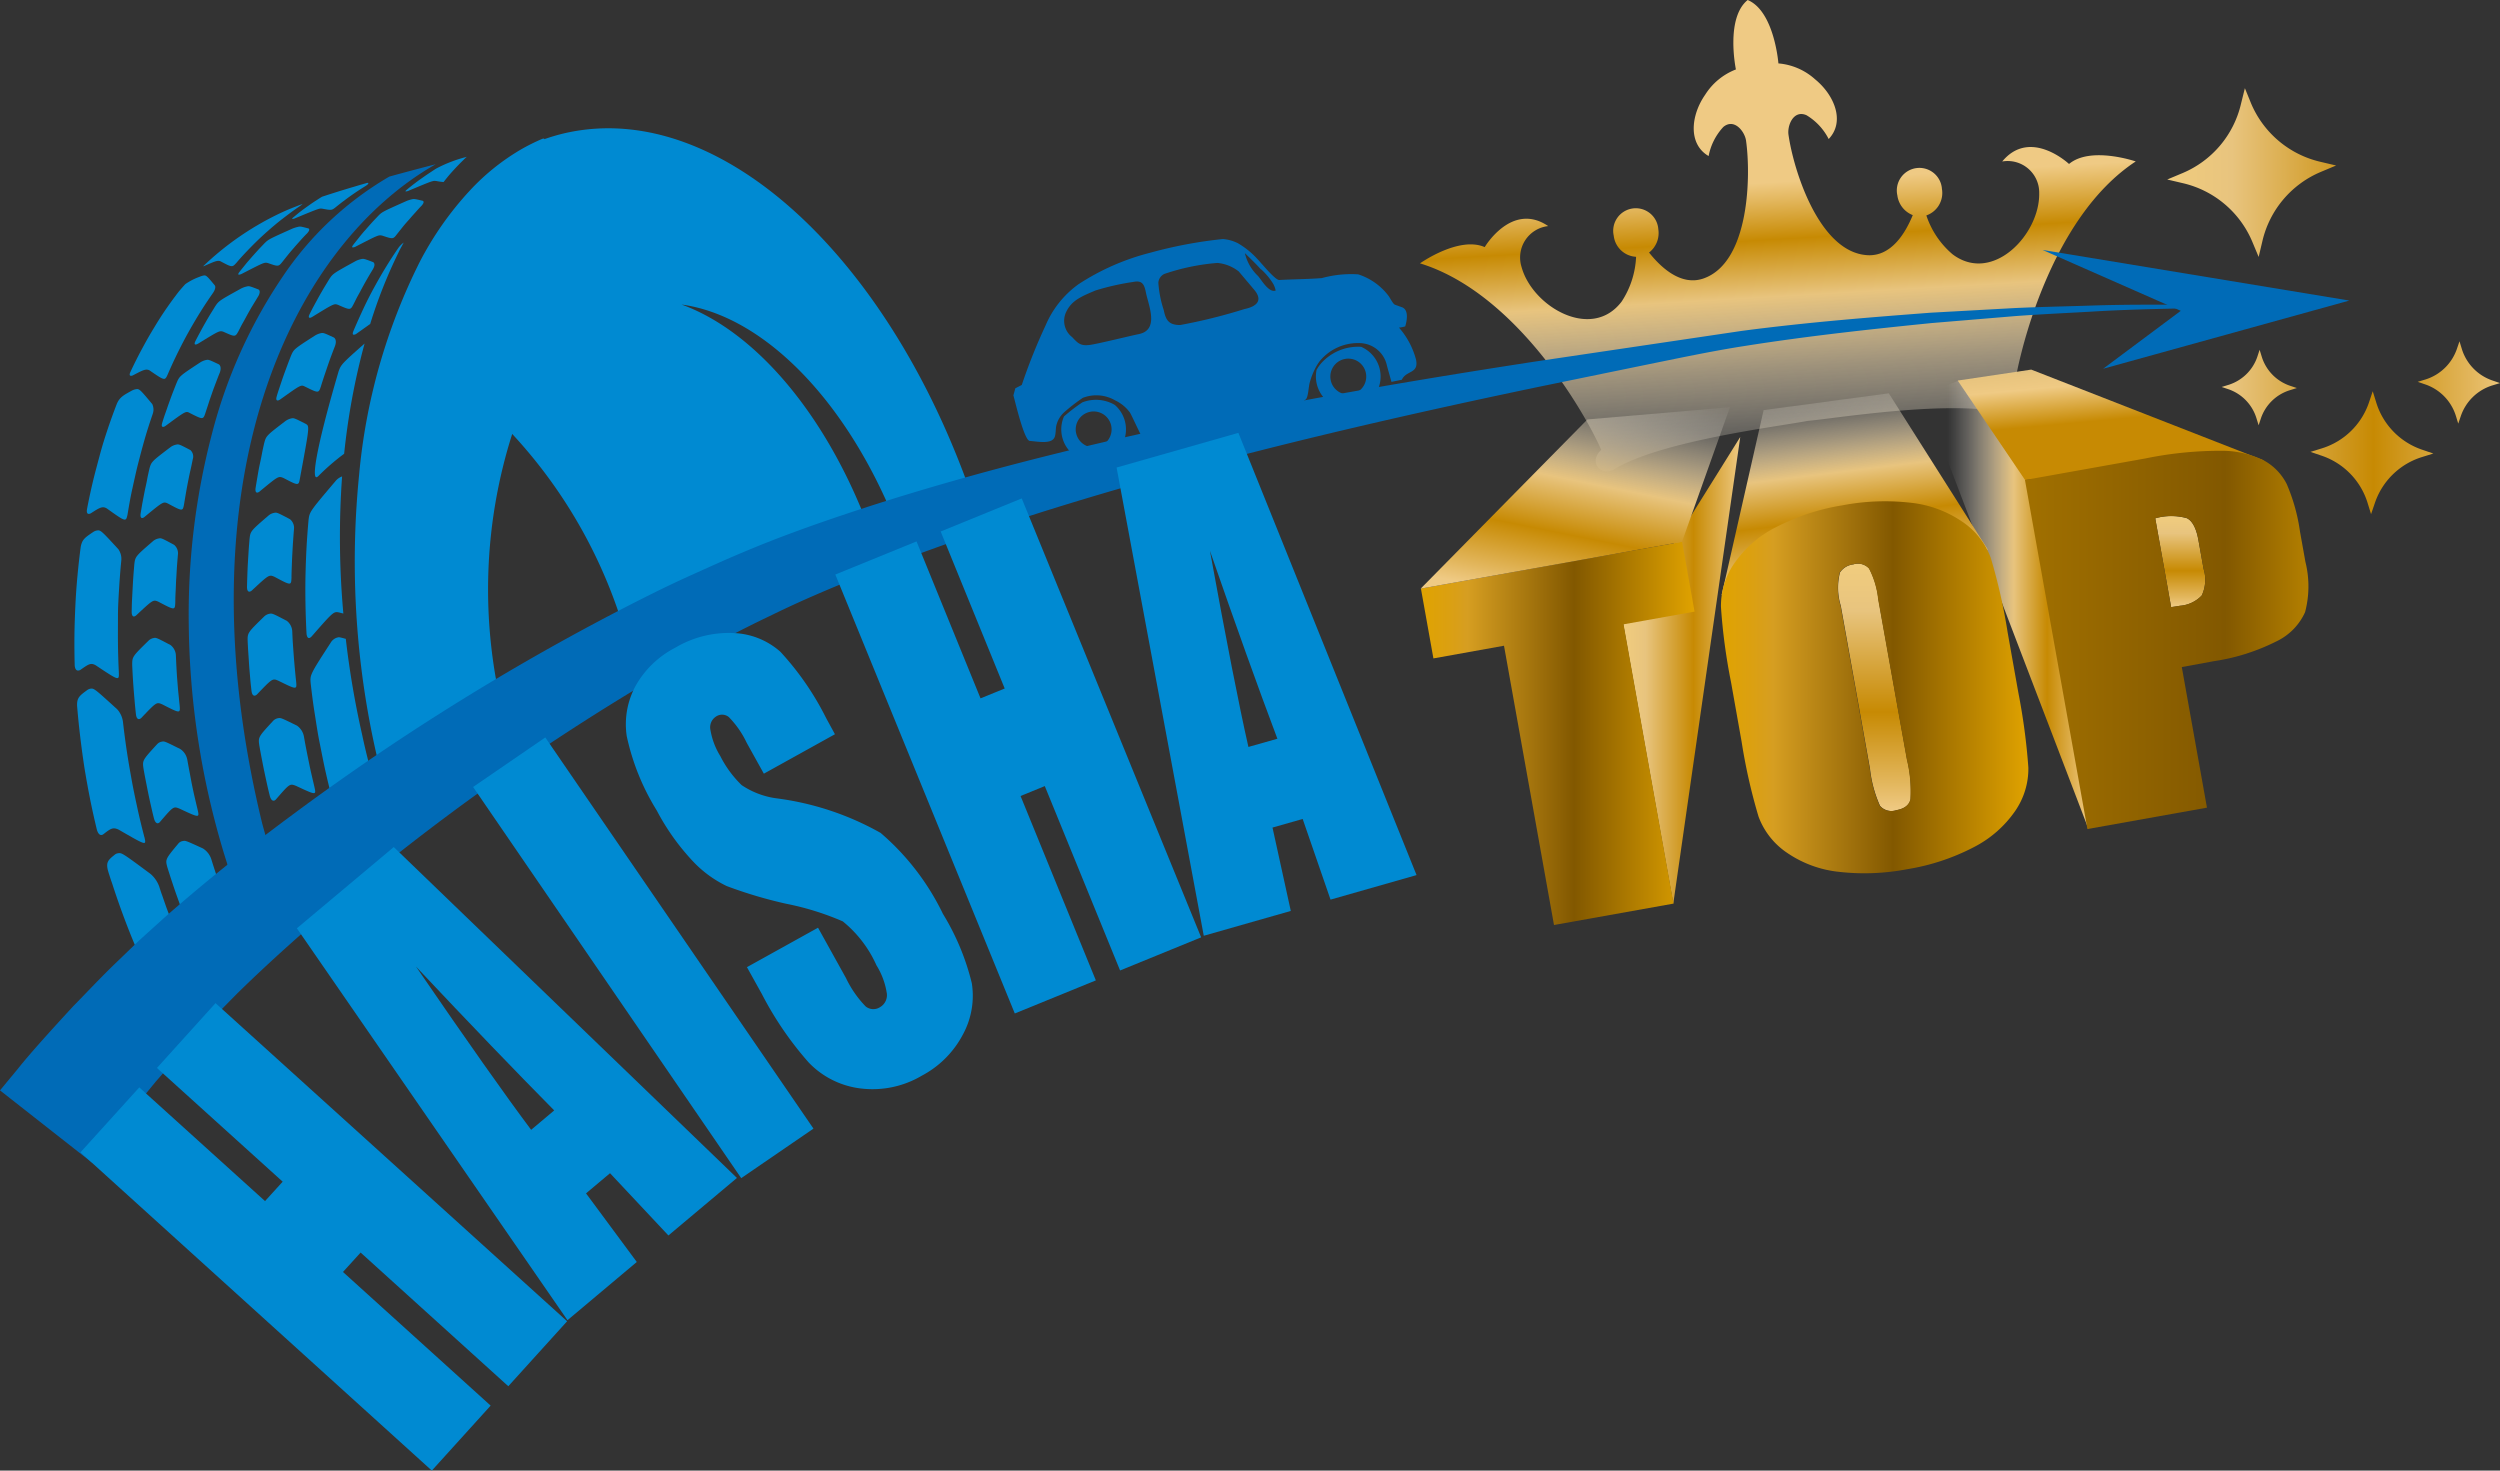
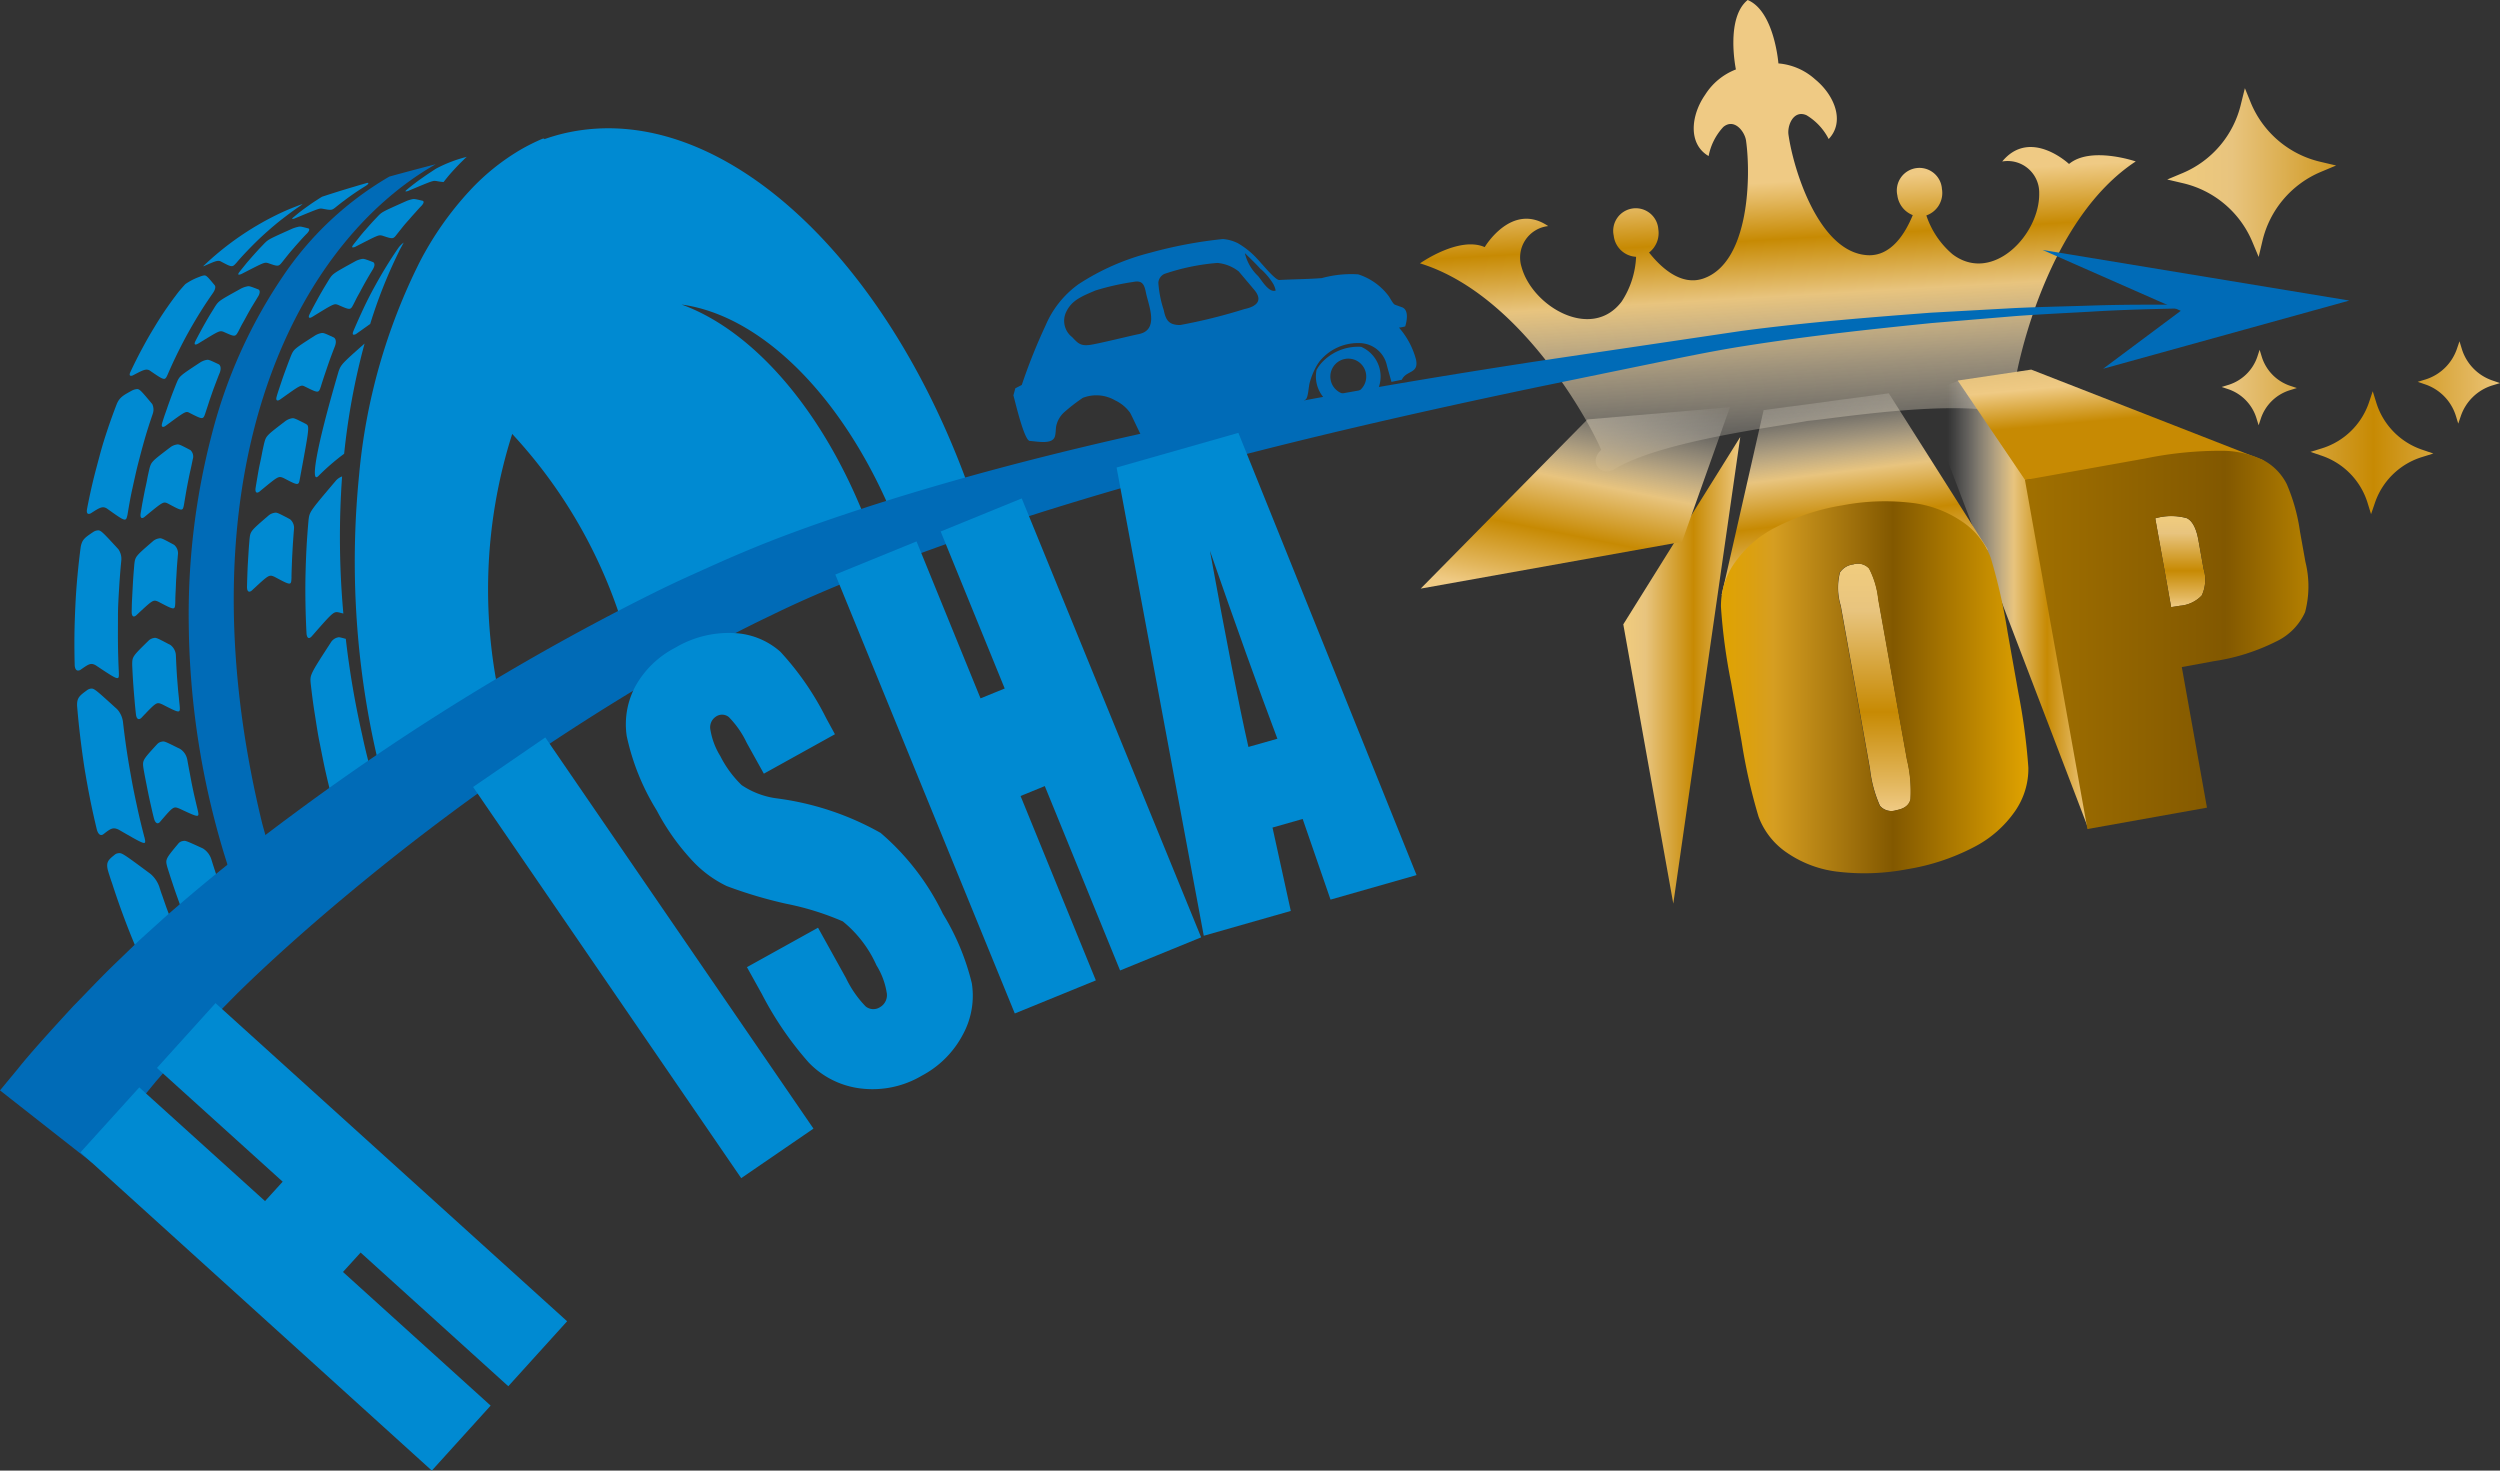
<svg xmlns="http://www.w3.org/2000/svg" xmlns:xlink="http://www.w3.org/1999/xlink" id="logo" width="85" height="50" viewBox="0 0 85 50">
  <rect x="0" y="0" width="85" height="50" fill="#333333" stroke="none" />
  <defs>
    <linearGradient id="linear-gradient" x1="0.55" y1="1.028" x2="0.486" y2="0.286" gradientUnits="objectBoundingBox">
      <stop offset="0" stop-color="#f2f2f3" stop-opacity="0" />
      <stop offset="0.06" stop-color="#f1efea" stop-opacity="0.071" />
      <stop offset="0.18" stop-color="#efe6d4" stop-opacity="0.271" />
      <stop offset="0.35" stop-color="#ecd7af" stop-opacity="0.58" />
      <stop offset="0.55" stop-color="#e8c47e" />
      <stop offset="0.71" stop-color="#c78a03" />
      <stop offset="0.82" stop-color="#e3b75e" />
      <stop offset="0.87" stop-color="#efca84" />
      <stop offset="1" stop-color="#efca84" />
    </linearGradient>
    <linearGradient id="linear-gradient-2" x1="0.5" x2="0.5" y2="1" gradientUnits="objectBoundingBox">
      <stop offset="0.01" stop-color="#f0cc7e" />
      <stop offset="0.19" stop-color="#e8c47e" />
      <stop offset="0.6" stop-color="#c78a03" />
      <stop offset="0.89" stop-color="#e3b75e" />
      <stop offset="1" stop-color="#efca84" />
    </linearGradient>
    <linearGradient id="linear-gradient-3" x1="0.5" y1="0" x2="0.5" y2="1" xlink:href="#linear-gradient-2" />
    <linearGradient id="linear-gradient-4" x1="0" y1="0.5" x2="1" y2="0.5" xlink:href="#linear-gradient-2" />
    <linearGradient id="linear-gradient-5" x1="0" y1="0.604" x2="1.009" y2="0.604" xlink:href="#linear-gradient-2" />
    <linearGradient id="linear-gradient-6" y1="0.5" x2="1" y2="0.5" gradientUnits="objectBoundingBox">
      <stop offset="0.15" stop-color="#f2f2f3" stop-opacity="0" />
      <stop offset="0.19" stop-color="#f1efea" stop-opacity="0.071" />
      <stop offset="0.28" stop-color="#efe6d4" stop-opacity="0.271" />
      <stop offset="0.4" stop-color="#ecd7af" stop-opacity="0.58" />
      <stop offset="0.55" stop-color="#e8c47e" />
      <stop offset="0.75" stop-color="#c78a03" />
      <stop offset="0.93" stop-color="#e3b75e" />
      <stop offset="1" stop-color="#efca84" />
    </linearGradient>
    <linearGradient id="linear-gradient-7" x1="0.29" y1="-0.345" x2="0.493" y2="0.455" gradientUnits="objectBoundingBox">
      <stop offset="0" stop-color="#f2f2f3" stop-opacity="0" />
      <stop offset="0.05" stop-color="#f0ebe0" stop-opacity="0.161" />
      <stop offset="0.16" stop-color="#edddbe" stop-opacity="0.459" />
      <stop offset="0.25" stop-color="#ebd2a2" stop-opacity="0.69" />
      <stop offset="0.33" stop-color="#e9cb8f" stop-opacity="0.859" />
      <stop offset="0.4" stop-color="#e8c682" stop-opacity="0.961" />
      <stop offset="0.44" stop-color="#e8c47e" />
      <stop offset="0.6" stop-color="#efca84" />
      <stop offset="1" stop-color="#c78a03" />
    </linearGradient>
    <linearGradient id="linear-gradient-8" y1="0.5" x2="1" y2="0.5" gradientUnits="objectBoundingBox">
      <stop offset="0" stop-color="#e0a300" />
      <stop offset="0.1" stop-color="#dba011" />
      <stop offset="0.17" stop-color="#d69e21" />
      <stop offset="0.56" stop-color="#825800" />
      <stop offset="0.99" stop-color="#dea100" />
      <stop offset="1" stop-color="#e0a300" />
    </linearGradient>
    <linearGradient id="linear-gradient-9" y1="0.5" x2="1" y2="0.5" gradientUnits="objectBoundingBox">
      <stop offset="0" stop-color="#a17000" />
      <stop offset="0.56" stop-color="#825800" />
      <stop offset="0.99" stop-color="#dea100" />
      <stop offset="1" stop-color="#e0a300" />
    </linearGradient>
    <linearGradient id="linear-gradient-10" x1="0.832" y1="-0.32" x2="0.363" y2="1.044" xlink:href="#linear-gradient-6" />
    <linearGradient id="linear-gradient-12" x1="0.32" y1="-0.224" x2="0.502" y2="0.9" xlink:href="#linear-gradient-6" />
    <linearGradient id="linear-gradient-13" x1="0" y1="0.5" x2="1" y2="0.5" xlink:href="#linear-gradient-8" />
  </defs>
  <path id="パス_76" data-name="パス 76" d="M638.866,5.489s-1.532-.528-2.268.086c0,0-1.318-1.239-2.272-.084a1.073,1.073,0,0,1,1.258,1.083c.021,1.4-1.587,3.091-2.943,2.074a2.958,2.958,0,0,1-.894-1.323.808.808,0,0,0,.53-.9.768.768,0,1,0-1.516.218.834.834,0,0,0,.524.671c-.254.621-.733,1.4-1.526,1.363-1.657-.079-2.531-2.9-2.7-4.1-.044-.316.173-.851.612-.66a2,2,0,0,1,.755.81c.564-.589.2-1.493-.467-2.035a2.124,2.124,0,0,0-1.242-.536S626.58.38,625.672,0h0c-.764.619-.4,2.361-.4,2.361a2.15,2.15,0,0,0-1.046.861c-.488.7-.587,1.675.118,2.084a2,2,0,0,1,.5-.989c.369-.307.727.151.772.463.17,1.2.119,4.148-1.452,4.69-.751.258-1.429-.359-1.845-.884a.834.834,0,0,0,.315-.789.768.768,0,1,0-1.516.218.808.808,0,0,0,.76.716,3.005,3.005,0,0,1-.489,1.519c-1.019,1.355-3.037.177-3.405-1.172a1.075,1.075,0,0,1,.906-1.391c-1.239-.843-2.159.715-2.159.715-.877-.385-2.2.552-2.2.552,3.344,1.026,5.7,5.262,6.162,6.343-.451.413,0,.922.44.659,1.6-.979,5.673-1.466,6.573-1.645h0c.914-.079,4.963-.746,6.771-.252.5.131.789-.484.237-.755C634.86,12.131,635.943,7.409,638.866,5.489Z" transform="translate(-566.251)" fill="url(#linear-gradient)" />
  <path id="パス_77" data-name="パス 77" d="M931.39,222.565l.541,3.02c.117-.016.217-.031.3-.046a1.141,1.141,0,0,0,.74-.349,1.257,1.257,0,0,0,.062-.907l-.175-.975q-.109-.608-.394-.747A1.986,1.986,0,0,0,931.39,222.565Z" transform="translate(-858.112 -204.942)" fill="url(#linear-gradient-2)" />
  <path id="パス_78" data-name="パス 78" d="M795.492,244.258a2.9,2.9,0,0,0-.31-1.038.515.515,0,0,0-.539-.142.631.631,0,0,0-.454.275,2.089,2.089,0,0,0,.028,1.134l.993,5.543a4.2,4.2,0,0,0,.34,1.256.514.514,0,0,0,.559.149q.415-.074.481-.374a4.554,4.554,0,0,0-.122-1.348Z" transform="translate(-731.629 -223.889)" fill="url(#linear-gradient-3)" />
  <path id="パス_79" data-name="パス 79" d="M701.33,194.722l1.7,9.495,2.277-15.867Z" transform="translate(-646.138 -173.494)" fill="url(#linear-gradient-4)" />
  <path id="パス_80" data-name="パス 80" d="M137.372,148.07c-.794.7-.8.72-.884.947-.822,2.807-.907,3.689-.731,3.592a.222.222,0,0,0,.047-.036,7.54,7.54,0,0,1,.873-.755A23.422,23.422,0,0,1,137.372,148.07Z" transform="translate(-124.976 -136.39)" fill="#008ad2" />
  <path id="パス_81" data-name="パス 81" d="M153.62,104.858c.052-.107.11-.205.163-.308a.8.8,0,0,0-.2.209c-.145.211-.285.428-.421.651s-.266.452-.394.686-.249.473-.364.72-.229.5-.335.752c-.059.158.044.112.079.1a.473.473,0,0,0,.042-.028l.454-.323a16.61,16.61,0,0,1,.975-2.455Z" transform="translate(-140.057 -96.303)" fill="#008ad2" />
  <path id="パス_82" data-name="パス 82" d="M134.722,274.713a.369.369,0,0,0-.223.158c-.719,1.11-.719,1.11-.692,1.409.038.332.079.666.133,1s.1.666.168,1,.13.667.205,1,.158.665.241,1c.079.267.2.111.2.106.605-.85.605-.85.82-.806s.331.084.372.023c-.144-.528-.28-1.059-.394-1.6A30.547,30.547,0,0,1,135,274.76C134.781,274.7,134.769,274.7,134.722,274.713Z" transform="translate(-123.243 -253.039)" fill="#008ad2" />
  <path id="パス_83" data-name="パス 83" d="M151.707,347.2c-.289-.074-.289-.074-.342-.063a.3.3,0,0,0-.207.158c-.166.348-.275.578-.349.749.335-.254.67-.507,1.016-.762A.453.453,0,0,0,151.707,347.2Z" transform="translate(-138.912 -319.751)" fill="#231815" />
  <path id="パス_84" data-name="パス 84" d="M132.821,205.37a.521.521,0,0,0-.2.133c-.9,1.062-.9,1.062-.937,1.341-.028.316-.052.631-.069.947s-.028.639-.035.962-.006.647,0,.973.017.653.035.984c.006.074.039.237.173.1.75-.857.75-.857.947-.813.05.013.092.024.132.033a28.993,28.993,0,0,1-.043-4.659Z" transform="translate(-121.193 -189.17)" fill="#008ad2" />
  <path id="パス_85" data-name="パス 85" d="M71.859,363.769c.046.138.092.277.14.415s.1.276.147.413.1.274.153.412.15.2.223.119c.409-.523.409-.523.631-.442a3.3,3.3,0,0,0,.58.237c.074.008.1-.065.064-.176l-.008-.021c-.052-.137-.1-.275-.153-.413s-.1-.275-.147-.413-.095-.278-.14-.417-.09-.278-.133-.419a.682.682,0,0,0-.287-.371c-.59-.27-.59-.27-.684-.252a.246.246,0,0,0-.153.088c-.446.536-.446.536-.367.821C71.77,363.492,71.814,363.631,71.859,363.769Z" transform="translate(-66.03 -333.846)" fill="#008ad2" />
  <path id="パス_86" data-name="パス 86" d="M84.434,95.2c-.079-.221-.158-.443-.227-.663s-.143-.445-.211-.667-.131-.447-.192-.671c-2.818-11.571.928-19.589,5.9-22.42-.522.135-1.054.276-1.578.421A11.062,11.062,0,0,0,84.5,74.6a17.123,17.123,0,0,0-2.4,5.324,24.206,24.206,0,0,0-.794,6.537,27.7,27.7,0,0,0,.989,7.032q.092.334.192.668c.068.221.137.443.21.664s.149.44.228.661.158.437.245.655c.027.069.057.131.084.2q.588-.508,1.223-1.026A.655.655,0,0,0,84.434,95.2Z" transform="translate(-74.888 -65.196)" fill="#006bb7" />
  <path id="パス_87" data-name="パス 87" d="M153.7,86.479q.1-.118.209-.237c.071-.079.14-.158.213-.232.047-.05.114-.14.044-.173-.29-.069-.29-.069-.385-.047a1.09,1.09,0,0,0-.2.069c-.8.357-.8.357-.947.511-.073.079-.144.151-.215.23s-.14.158-.21.237-.137.158-.205.245-.134.166-.2.252c-.046.061-.038.073-.028.087a.2.2,0,0,0,.121-.032c.765-.394.765-.394.892-.368.37.123.37.123.5-.046.066-.084.133-.168.2-.252S153.627,86.559,153.7,86.479Z" transform="translate(-139.794 -79.01)" fill="#008ad2" />
  <path id="パス_88" data-name="パス 88" d="M110.4,181.121c-.028.125-.056.25-.079.376s-.052.252-.079.38-.048.254-.07.383-.043.256-.064.387c-.021.163.052.181.136.115l.01-.009c.631-.521.631-.521.8-.454.517.27.517.27.563.014.329-1.774.329-1.774.2-1.851-.406-.206-.406-.206-.507-.184a.537.537,0,0,0-.181.083C110.468,180.866,110.468,180.866,110.4,181.121Z" transform="translate(-101.419 -166.049)" fill="#008ad2" />
  <path id="パス_89" data-name="パス 89" d="M119.574,144.284c-.043.111-.087.223-.129.337s-.084.226-.125.342-.079.231-.118.348-.079.233-.112.352c-.039.14.024.158.106.106.006,0,.015-.01.021-.013.7-.5.7-.5.833-.434.465.23.465.23.543,0,.036-.118.074-.237.113-.353s.079-.232.118-.347.079-.229.122-.343.085-.226.129-.338c.046-.129.033-.237-.037-.285-.362-.168-.362-.168-.465-.144a.652.652,0,0,0-.185.079C119.673,144.051,119.673,144.051,119.574,144.284Z" transform="translate(-109.684 -132.179)" fill="#008ad2" />
  <path id="パス_90" data-name="パス 90" d="M133.172,113.6a.343.343,0,0,0,.047-.026c.732-.45.732-.45.868-.4.416.182.416.182.523-.023.052-.1.1-.205.158-.307s.108-.2.163-.3.111-.2.169-.3.114-.192.172-.287c.036-.064.087-.179.007-.237-.323-.122-.323-.122-.424-.1a.789.789,0,0,0-.189.072c-.757.417-.757.417-.887.615-.059.1-.117.192-.174.288s-.114.194-.169.293-.11.2-.164.3-.106.2-.158.306C133.038,113.655,133.161,113.607,133.172,113.6Z" transform="translate(-122.59 -102.807)" fill="#008ad2" />
-   <path id="パス_91" data-name="パス 91" d="M113.182,310.574c-.028-.142-.054-.286-.079-.428a.58.58,0,0,0-.237-.378c-.552-.271-.552-.271-.649-.252a.3.3,0,0,0-.163.09c-.51.552-.51.552-.468.843.025.142.051.285.079.428s.054.284.084.425.061.285.092.428.065.283.1.425c.05.186.141.195.207.123.473-.545.473-.545.686-.462.687.321.687.321.626.043-.033-.143-.067-.286-.1-.429s-.063-.285-.092-.428S113.21,310.719,113.182,310.574Z" transform="translate(-102.768 -285.096)" fill="#008ad2" />
  <path id="パス_92" data-name="パス 92" d="M107.954,223.189c0-.138.006-.275.011-.413s.01-.275.018-.411.014-.273.024-.408.019-.271.03-.406a.383.383,0,0,0-.133-.349c-.449-.237-.449-.237-.552-.214a.4.4,0,0,0-.175.085c-.62.533-.62.533-.65.806-.011.135-.023.27-.031.4s-.017.271-.025.406-.013.274-.018.41-.009.273-.012.411c0,.158.069.2.166.117.583-.541.583-.541.764-.466C107.942,223.462,107.942,223.462,107.954,223.189Z" transform="translate(-98.043 -203.548)" fill="#008ad2" />
  <path id="パス_93" data-name="パス 93" d="M123.2,353.421a.661.661,0,0,0-.291-.374c-.6-.273-.6-.273-.7-.255a.263.263,0,0,0-.158.089c-.456.543-.456.543-.376.831.043.14.088.279.133.42s.092.28.14.42c.022.066.046.132.069.2q.62-.5,1.278-1.011C123.269,353.633,123.235,353.527,123.2,353.421Z" transform="translate(-112.046 -324.957)" fill="#231815" />
-   <path id="パス_94" data-name="パス 94" d="M108.388,266.787c-.016-.143-.03-.285-.043-.427s-.025-.284-.036-.425-.021-.283-.031-.424-.016-.282-.022-.423a.479.479,0,0,0-.186-.369c-.5-.26-.5-.26-.6-.237a.345.345,0,0,0-.17.091c-.566.552-.566.552-.561.835.007.14.014.281.024.421s.018.282.028.424.024.282.035.424.028.283.044.424c.022.183.11.192.185.122.529-.552.529-.552.727-.468C108.413,267.066,108.413,267.066,108.388,266.787Z" transform="translate(-98.319 -243.611)" fill="#008ad2" />
  <path id="パス_95" data-name="パス 95" d="M175.517,68.154c-.084.056-.165.114-.247.171s-.163.118-.244.18-.158.124-.237.189c-.037.031-.042.039-.05.055l.01.009a.3.3,0,0,0,.118-.034c.8-.334.8-.334.918-.322a2.3,2.3,0,0,0,.25.036c.079-.1.158-.2.237-.29.182-.206.366-.394.552-.569l-.043.013a4.589,4.589,0,0,0-1.009.394C175.685,68.043,175.6,68.1,175.517,68.154Z" transform="translate(-160.954 -62.248)" fill="#008ad2" />
  <path id="パス_96" data-name="パス 96" d="M103.736,98.9c.357.124.357.124.493-.043.066-.084.134-.169.2-.251s.137-.163.207-.244.14-.158.21-.237.144-.158.216-.229c.048-.05.117-.141.05-.174-.28-.072-.28-.072-.372-.048a1.062,1.062,0,0,0-.2.067c-.789.354-.789.354-.941.507-.073.079-.146.151-.216.229s-.144.158-.212.237-.14.158-.207.243-.136.166-.2.25c-.046.061-.039.072-.029.087.025,0,.039.006.118-.031C103.614,98.871,103.614,98.871,103.736,98.9Z" transform="translate(-94.626 -89.956)" fill="#008ad2" />
  <path id="パス_97" data-name="パス 97" d="M58.456,275.6a.473.473,0,0,0-.181-.366c-.493-.26-.493-.26-.587-.237a.335.335,0,0,0-.166.09c-.552.541-.552.541-.552.826.006.139.013.278.021.417s.018.279.029.419.023.279.035.42.027.28.042.42c.022.181.107.192.182.122.518-.544.518-.544.71-.463.617.316.617.316.594.038-.016-.142-.028-.282-.043-.423s-.024-.281-.036-.421-.02-.281-.028-.421S58.462,275.744,58.456,275.6Z" transform="translate(-52.475 -253.301)" fill="#008ad2" />
  <path id="パス_98" data-name="パス 98" d="M62.038,193.58c.021-.129.043-.257.065-.386s.046-.254.071-.382.05-.252.079-.377.054-.25.079-.373a.3.3,0,0,0-.079-.316c-.394-.206-.394-.206-.494-.183a.489.489,0,0,0-.178.079c-.658.5-.658.5-.725.751-.028.125-.057.248-.079.374s-.054.25-.079.376-.049.252-.073.379-.043.256-.065.384c-.022.158.046.176.122.122l.019-.017c.631-.52.631-.52.789-.447C61.992,193.834,61.992,193.834,62.038,193.58Z" transform="translate(-55.779 -176.443)" fill="#008ad2" />
  <path id="パス_99" data-name="パス 99" d="M58.224,234.106c0-.138.006-.274.013-.41s.01-.271.019-.406.015-.27.024-.4.021-.269.032-.4a.377.377,0,0,0-.129-.346c-.439-.237-.439-.237-.539-.213a.4.4,0,0,0-.173.084c-.609.526-.609.526-.641.8-.011.133-.022.266-.032.4s-.017.268-.024.4-.014.269-.021.4-.009.271-.012.408c0,.154.065.2.158.115.573-.535.573-.535.749-.46C58.211,234.375,58.211,234.375,58.224,234.106Z" transform="translate(-52.264 -213.62)" fill="#008ad2" />
  <path id="パス_100" data-name="パス 100" d="M88.1,89.82c.4.213.4.213.544.054.158-.188.329-.368.5-.543s.346-.342.524-.5.363-.316.552-.461.378-.286.573-.419a.71.71,0,0,0,.1-.079c-.264.1-.5.193-.7.286a9.915,9.915,0,0,0-2.682,1.835.3.3,0,0,0,.046-.014C87.908,89.824,88,89.784,88.1,89.82Z" transform="translate(-80.606 -80.938)" fill="#008ad2" />
  <path id="パス_101" data-name="パス 101" d="M125.961,79.992a.158.158,0,0,0-.051.055l.009.01a.3.3,0,0,0,.114-.034c.8-.331.8-.331.906-.316.316.059.316.059.473-.068.079-.063.158-.126.241-.188s.162-.122.245-.18.164-.115.248-.17.17-.11.255-.163.1-.079.1-.1a.039.039,0,0,0-.021-.01h-.014c-.548.158-1.071.316-1.542.473-.079.049-.158.1-.237.151s-.167.113-.249.171-.164.118-.245.18S126.04,79.929,125.961,79.992Z" transform="translate(-115.977 -72.611)" fill="#008ad2" />
  <path id="パス_102" data-name="パス 102" d="M49.02,371.576c-.029-.063-.06-.124-.088-.188-.093-.205-.183-.413-.271-.622s-.175-.424-.259-.64c-.041-.1-.079-.207-.118-.309s-.079-.207-.115-.311l-.11-.316c-.037-.1-.072-.208-.106-.316a1.025,1.025,0,0,0-.293-.424c-.981-.727-.981-.727-1.121-.7a.206.206,0,0,0-.084.036c-.226.18-.316.256-.247.534.014.047.028.1.043.143.032.1.062.2.1.3a26.409,26.409,0,0,0,1.481,3.65c.084.106.158.1.215.075a1.53,1.53,0,0,1,.18-.133c.1-.1.2-.206.287-.3C48.667,371.907,48.848,371.739,49.02,371.576Z" transform="translate(-42.541 -338.736)" fill="#008ad2" />
  <path id="パス_103" data-name="パス 103" d="M55.976,122.117a.22.22,0,0,0,.036-.017c.316-.166.424-.222.544-.158.519.356.519.356.616.143q.163-.379.342-.743c.12-.243.243-.48.372-.71s.262-.457.4-.678.28-.434.427-.644c.035-.051.109-.176.065-.255-.3-.36-.3-.36-.425-.329a.72.72,0,0,0-.106.038,2.021,2.021,0,0,0-.473.245c-.074.079-.148.164-.219.248-.134.175-.267.352-.394.536q-.237.339-.451.7c-.147.237-.286.487-.421.738s-.264.51-.387.774C55.842,122.139,55.925,122.137,55.976,122.117Z" transform="translate(-51.472 -109.349)" fill="#008ad2" />
  <path id="パス_104" data-name="パス 104" d="M37.559,171.928c.291-.187.389-.251.54-.158.644.459.644.459.7.21.05-.3.1-.595.166-.889s.126-.581.2-.868.148-.568.228-.845.17-.552.262-.82a.438.438,0,0,0-.014-.339c-.443-.53-.443-.53-.581-.5a.4.4,0,0,0-.1.035c-.3.164-.428.232-.525.46-.108.279-.211.563-.308.852s-.189.581-.268.88-.163.6-.237.91-.139.619-.2.935C37.388,172.009,37.519,171.952,37.559,171.928Z" transform="translate(-34.464 -154.48)" fill="#008ad2" />
  <path id="パス_105" data-name="パス 105" d="M84.848,124.889c.4.181.4.181.512-.021.051-.1.1-.2.158-.3s.109-.2.165-.3.113-.2.17-.292.116-.193.175-.287c.065-.11.07-.2.013-.237-.316-.122-.316-.122-.412-.1a.789.789,0,0,0-.188.071c-.747.413-.747.413-.879.609-.059.1-.118.19-.176.286s-.114.194-.17.292-.111.2-.165.3-.107.2-.158.3c-.065.135.017.115.044.106a.31.31,0,0,0,.061-.03C84.713,124.847,84.713,124.847,84.848,124.889Z" transform="translate(-77.251 -113.609)" fill="#008ad2" />
  <path id="パス_106" data-name="パス 106" d="M32.294,233.3c.285-.2.361-.258.533-.158.789.525.789.525.782.252-.016-.323-.026-.647-.03-.968s0-.641,0-.959.02-.631.039-.947.043-.626.073-.934a.571.571,0,0,0-.1-.395c-.607-.66-.607-.66-.748-.631a.29.29,0,0,0-.092.038c-.3.2-.394.264-.44.525-.043.324-.079.653-.11.984s-.054.666-.07,1-.028.675-.032,1.016,0,.684.009,1.026C32.131,233.372,32.255,233.316,32.294,233.3Z" transform="translate(-29.568 -210.519)" fill="#008ad2" />
  <path id="パス_107" data-name="パス 107" d="M63.244,320.657c-.028-.142-.053-.284-.079-.425a.558.558,0,0,0-.237-.373c-.542-.271-.542-.271-.636-.252a.284.284,0,0,0-.158.089c-.5.545-.5.545-.459.833.025.142.051.282.079.423s.055.282.084.423.06.281.092.422.064.281.1.421c.049.184.139.193.2.122.463-.539.463-.539.671-.455.676.316.676.316.615.042-.034-.141-.067-.282-.1-.423s-.063-.282-.092-.424S63.271,320.8,63.244,320.657Z" transform="translate(-56.795 -294.39)" fill="#008ad2" />
  <path id="パス_108" data-name="パス 108" d="M34.1,301.776c.237-.184.32-.253.524-.152.93.537.93.537.879.287a.03.03,0,0,0-.006-.02c-.085-.325-.166-.652-.237-.981s-.141-.655-.2-.983-.117-.656-.166-.985-.092-.656-.129-.984a.789.789,0,0,0-.194-.427c-.794-.723-.794-.723-.925-.7a.247.247,0,0,0-.094.043c-.261.19-.36.262-.346.547q.043.523.106,1.047t.143,1.052c.058.35.12.7.19,1.052s.148.7.232,1.049C33.945,301.853,34.055,301.811,34.1,301.776Z" transform="translate(-30.584 -273.413)" fill="#008ad2" />
  <path id="パス_109" data-name="パス 109" d="M70.619,156.878c.453.23.453.23.532,0,.037-.118.079-.237.114-.349s.079-.231.118-.346.083-.227.126-.341.085-.224.131-.335c.047-.129.035-.237-.032-.283-.352-.167-.352-.167-.452-.144a.625.625,0,0,0-.183.079c-.7.461-.7.461-.8.692-.045.111-.088.222-.132.335s-.084.226-.125.339-.079.229-.121.345-.079.231-.114.349c-.054.185.073.122.088.114a.247.247,0,0,0,.035-.023C70.487,156.807,70.487,156.807,70.619,156.878Z" transform="translate(-64.167 -142.836)" fill="#008ad2" />
  <path id="パス_110" data-name="パス 110" d="M157.984,75.124a17.448,17.448,0,0,1,.316-9.453,16.9,16.9,0,0,1,3.987,7.317,52.808,52.808,0,0,1,6.591-3.131c.552-.212,1.114-.417,1.68-.618-1.42-4.024-3.893-7.022-6.5-7.968,2.861.394,5.721,3.388,7.375,7.667q1.288-.442,2.6-.847c-2.8-8.329-8.625-13.825-13.9-12.656a6.583,6.583,0,0,0-.746.216l.009-.011a.073.073,0,0,0-.041-.013l-.039.014a6.654,6.654,0,0,0-.729.364,7.6,7.6,0,0,0-1.736,1.4,11,11,0,0,0-1.7,2.427,20.206,20.206,0,0,0-2.058,7.248,29.535,29.535,0,0,0,.429,8.73c.163.812.363,1.616.59,2.409,1.262-.919,2.592-1.835,3.964-2.718C158.05,75.374,158.013,75.253,157.984,75.124Z" transform="translate(-140.885 -50.917)" fill="#008ad2" />
  <path id="パス_111" data-name="パス 111" d="M0,158.019l.61-.737c.369-.467,1.038-1.212,1.878-2.123.425-.431.876-.917,1.4-1.425l.839-.809.873-.789c1.291-1.137,2.735-2.3,4.376-3.513a81.891,81.891,0,0,1,11.791-7.289c.567-.286,1.143-.568,1.731-.832s1.18-.536,1.79-.789c1.2-.51,2.493-.968,3.717-1.373,2.526-.834,5.115-1.545,7.717-2.171,5.205-1.249,10.46-2.157,15.39-2.918l7.111-1.055c2.282-.3,4.43-.466,6.42-.618l2.858-.158c.908-.042,1.771-.057,2.58-.084,1.619-.055,3.033-.017,4.2-.031l3.651.114-3.651-.018c-1.161.043-2.572.043-4.187.141-.807.047-1.667.085-2.572.151l-2.845.237c-1.977.2-4.128.427-6.368.781-1.128.176-2.269.42-3.446.659l-3.593.738c-4.87,1.02-10.043,2.208-15.1,3.713-2.53.754-5.028,1.588-7.424,2.524-1.235.485-2.365.954-3.5,1.51-.564.269-1.121.546-1.667.842s-1.088.583-1.617.887a78.953,78.953,0,0,0-10.968,7.627c-1.5,1.241-2.844,2.449-3.931,3.515l-.826.838-.7.75c-.458.491-.857.973-1.228,1.391-.692.842-1.217,1.48-1.6,2.013l-.567.768Z" transform="translate(0 -120.946)" fill="#006bb7" />
  <path id="パス_112" data-name="パス 112" d="M882.82,107.73l4.7,2.07-2.641,1.97,8.372-2.319Z" transform="translate(-813.374 -99.232)" fill="#006bb7" />
  <path id="パス_113" data-name="パス 113" d="M437.88,108.077l.218-.112a19.48,19.48,0,0,1,.813-2.031,3.317,3.317,0,0,1,1.113-1.392,8.075,8.075,0,0,1,2.446-1.074,15.013,15.013,0,0,1,2.468-.465,1.388,1.388,0,0,1,.507.142,2.751,2.751,0,0,1,.648.52c.106.1.615.738.759.731.483-.027.968-.027,1.45-.065a3.741,3.741,0,0,1,1.233-.127,2.083,2.083,0,0,1,1.039.74c.046.058.144.267.213.293l.237.085c.242.088.169.465.111.651a1.144,1.144,0,0,1-.211.042,2.7,2.7,0,0,1,.578,1.085c.106.492-.338.362-.48.687l-.254.052-.1.021s-.158-.559-.158-.571a.963.963,0,0,0-.884-.746,1.68,1.68,0,0,0-1.4.615,1.639,1.639,0,0,0-.108.164,2.475,2.475,0,0,0-.237.593c-.028.106-.045.473-.126.54l-.226.181-5.341,1.093c-.02,0-.362-.751-.409-.822a1.314,1.314,0,0,0-.506-.418,1.272,1.272,0,0,0-1.1-.086,6.262,6.262,0,0,0-.593.455c-.009.006-.016.015-.024.021a.873.873,0,0,0-.269.416c-.051.144-.014.368-.093.484-.139.205-.607.1-.821.089-.19,0-.5-1.341-.559-1.55Zm4.862-3.589a3.781,3.781,0,0,0,.183.929c.07.342.17.51.558.51a18.549,18.549,0,0,0,2.187-.543c.376-.079.66-.267.327-.661l-.522-.618a1.372,1.372,0,0,0-.725-.289,7.337,7.337,0,0,0-1.807.375A.358.358,0,0,0,442.742,104.488Zm-2.134.263c-.511.214-.827.35-1.01.753a.7.7,0,0,0,.215.836c.2.215.288.3.59.265.26-.032,1.371-.308,1.677-.37.7-.144.329-.974.242-1.4-.054-.269-.113-.439-.428-.374A8.479,8.479,0,0,0,440.608,104.751Zm5.627-.71c-.178-.193-.178-.193-.552-.56a1.569,1.569,0,0,0,.448.779c.129.152.372.58.6.494a.83.83,0,0,0-.079-.219,2.213,2.213,0,0,0-.414-.5Z" transform="translate(-403.358 -94.876)" fill="#006bb7" />
  <path id="パス_114" data-name="パス 114" d="M568.609,150.076a1.517,1.517,0,0,0-.108.164,1.1,1.1,0,1,0,1.515-.779A1.677,1.677,0,0,0,568.609,150.076Zm.372.52a.61.61,0,1,1,.72.473A.61.61,0,0,1,568.981,150.6Z" transform="translate(-523.736 -137.668)" fill="#006bb7" />
-   <path id="パス_115" data-name="パス 115" d="M458.6,172.81c-.009.007-.017.015-.025.022a1.1,1.1,0,1,0,1.726-.394,1.275,1.275,0,0,0-1.1-.086A6.066,6.066,0,0,0,458.6,172.81Zm.387.586a.61.61,0,1,1,.72.473A.61.61,0,0,1,458.989,173.4Z" transform="translate(-422.4 -158.672)" fill="#006bb7" />
  <path id="パス_116" data-name="パス 116" d="M939.066,38.54a3.387,3.387,0,0,1-1.99,2.349l-.516.216.544.128a3.392,3.392,0,0,1,2.349,1.99l.215.515.129-.544a3.386,3.386,0,0,1,1.99-2.349l.515-.216-.544-.128a3.393,3.393,0,0,1-2.35-1.99L939.2,38Zm4.352,10.149a2.458,2.458,0,0,1-1.6,1.557l-.388.12.384.131a2.46,2.46,0,0,1,1.557,1.6l.119.387.131-.384a2.459,2.459,0,0,1,1.6-1.558l.387-.12-.384-.131a2.457,2.457,0,0,1-1.557-1.6l-.12-.387Zm2.991-1.826a1.648,1.648,0,0,1-1.073,1.042l-.26.079.257.088a1.65,1.65,0,0,1,1.042,1.073l.079.26.088-.257a1.646,1.646,0,0,1,1.073-1.042l.26-.079-.257-.088a1.645,1.645,0,0,1-1.042-1.073l-.079-.26Zm-6.785.267a1.508,1.508,0,0,1-.977.956l-.237.073.237.079a1.511,1.511,0,0,1,.947.986l.073.237.079-.237a1.508,1.508,0,0,1,.984-.955l.237-.074-.237-.079a1.513,1.513,0,0,1-.956-.985l-.073-.237Z" transform="translate(-862.874 -35.002)" fill="url(#linear-gradient-5)" />
  <path id="パス_117" data-name="パス 117" d="M830.58,164.514l5.65,14.768-2.126-11.87-2.286-3.381Z" transform="translate(-765.22 -151.092)" fill="url(#linear-gradient-6)" />
  <path id="パス_118" data-name="パス 118" d="M846.27,159.673l2.5-.373,7.919,3.093-8.128.661Z" transform="translate(-779.708 -146.734)" fill="url(#linear-gradient-7)" />
-   <path id="パス_119" data-name="パス 119" d="M622.824,233.53l.425,2.375-2.414.432,1.7,9.495-4.065.728-1.7-9.495-2.4.431-.425-2.376Z" transform="translate(-565.634 -215.11)" fill="url(#linear-gradient-8)" />
  <path id="パス_120" data-name="パス 120" d="M875.25,195.251l4.095-.733a12.641,12.641,0,0,1,2.589-.26,3.213,3.213,0,0,1,1.445.331,1.887,1.887,0,0,1,.771.8A6.291,6.291,0,0,1,884.6,197l.185,1.034a3.429,3.429,0,0,1-.012,1.712,2.018,2.018,0,0,1-.992,1,6.976,6.976,0,0,1-2.108.665l-1.091.2.856,4.78-4.065.728Zm4.429,1.3.541,3.02c.117-.016.217-.031.3-.046a1.14,1.14,0,0,0,.74-.349,1.257,1.257,0,0,0,.062-.907l-.175-.975q-.109-.608-.394-.747A1.985,1.985,0,0,0,879.679,196.554Z" transform="translate(-806.401 -178.931)" fill="url(#linear-gradient-9)" />
  <path id="パス_121" data-name="パス 121" d="M613.93,181.688l5.669-5.752,4.846-.416-1.631,4.577Z" transform="translate(-565.627 -161.675)" fill="url(#linear-gradient-10)" />
  <path id="パス_122" data-name="パス 122" d="M726.54,180.1l1.631-4.577.358,1.012-1.564,5.94Z" transform="translate(-669.36 -161.675)" fill="url(#linear-gradient-4)" />
  <path id="パス_123" data-name="パス 123" d="M743.93,176.391l1.428-6.289,4.256-.572,3.37,5.318-4.889-.286Z" transform="translate(-685.395 -156.158)" fill="url(#linear-gradient-12)" />
  <path id="パス_124" data-name="パス 124" d="M753.767,222.577a21.193,21.193,0,0,1,.342,2.553,2.525,2.525,0,0,1-.452,1.485,3.824,3.824,0,0,1-1.409,1.228,7.451,7.451,0,0,1-2.254.745,7.688,7.688,0,0,1-2.311.092,3.817,3.817,0,0,1-1.775-.647,2.556,2.556,0,0,1-.971-1.227,19.155,19.155,0,0,1-.576-2.545L744,222.231a19.781,19.781,0,0,1-.342-2.553,2.525,2.525,0,0,1,.451-1.485,3.813,3.813,0,0,1,1.41-1.228,7.507,7.507,0,0,1,2.258-.746,7.689,7.689,0,0,1,2.311-.092,3.817,3.817,0,0,1,1.775.647,2.532,2.532,0,0,1,.967,1.227,19.173,19.173,0,0,1,.576,2.545ZM749,219.405a2.9,2.9,0,0,0-.31-1.038.515.515,0,0,0-.539-.142.631.631,0,0,0-.454.275,2.089,2.089,0,0,0,.028,1.134l.993,5.543a4.2,4.2,0,0,0,.34,1.256.515.515,0,0,0,.559.149q.415-.074.481-.374a4.557,4.557,0,0,0-.121-1.347Z" transform="translate(-685.145 -199.036)" fill="url(#linear-gradient-13)" />
  <path id="パス_125" data-name="パス 125" d="M39.272,432.4l11.954,10.817-2,2.209-5.021-4.545-.6.66,5.021,4.544-2,2.209L34.68,437.474l2-2.209,4.275,3.866.6-.66-4.275-3.866Z" transform="translate(-31.944 -398.294)" fill="#008ad2" />
-   <path id="パス_126" data-name="パス 126" d="M131.225,365.15,142.893,376.4l-2.33,1.956-1.985-2.117-.816.685,1.726,2.333-2.357,1.98-9.2-13.325Zm5.455,8.954q-1.934-1.953-4.7-4.891,2.629,3.836,3.916,5.551Z" transform="translate(-117.837 -336.35)" fill="#008ad2" />
  <path id="パス_127" data-name="パス 127" d="M206.905,317.88l9.118,13.3-2.457,1.684-9.116-13.3Z" transform="translate(-188.365 -292.807)" fill="#008ad2" />
  <path id="パス_128" data-name="パス 128" d="M277.532,276.176l-2.417,1.341-.58-1.044a3.218,3.218,0,0,0-.61-.88.363.363,0,0,0-.421-.028.435.435,0,0,0-.205.467,2.468,2.468,0,0,0,.335.886,3.7,3.7,0,0,0,.725.987,2.778,2.778,0,0,0,1.214.454,9.722,9.722,0,0,1,3.512,1.172,8.47,8.47,0,0,1,2.119,2.753,8.23,8.23,0,0,1,.982,2.359,2.751,2.751,0,0,1-.3,1.736,3.337,3.337,0,0,1-1.4,1.406,3.29,3.29,0,0,1-2.092.433,2.929,2.929,0,0,1-1.755-.882,11.384,11.384,0,0,1-1.587-2.319l-.512-.922,2.417-1.341.952,1.715a3.616,3.616,0,0,0,.668.962.416.416,0,0,0,.487.025.471.471,0,0,0,.227-.5,2.522,2.522,0,0,0-.347-.923,4.04,4.04,0,0,0-1.145-1.494,9.4,9.4,0,0,0-1.928-.6,15.125,15.125,0,0,1-2.016-.6,3.88,3.88,0,0,1-1.15-.841,7.861,7.861,0,0,1-1.232-1.731,7.961,7.961,0,0,1-1.021-2.531,2.738,2.738,0,0,1,.3-1.7,3.252,3.252,0,0,1,1.348-1.3,3.555,3.555,0,0,1,1.983-.5,2.535,2.535,0,0,1,1.594.636,9.7,9.7,0,0,1,1.554,2.252Z" transform="translate(-249.144 -251.212)" fill="#008ad2" />
  <path id="パス_129" data-name="パス 129" d="M367.338,214.84l6.1,14.924-2.756,1.126-2.56-6.269-.824.337,2.56,6.269-2.756,1.125L361,217.428l2.761-1.126,2.176,5.336.822-.335-2.177-5.338Z" transform="translate(-332.599 -197.894)" fill="#008ad2" />
  <path id="パス_130" data-name="パス 130" d="M486.66,186.59l6.058,15.036-2.925.834-.947-2.742-1.026.292.622,2.835-2.959.844-2.964-15.92Zm1.326,10.4q-.969-2.572-2.293-6.39.833,4.576,1.308,6.669Z" transform="translate(-444.555 -171.873)" fill="#008ad2" />
</svg>